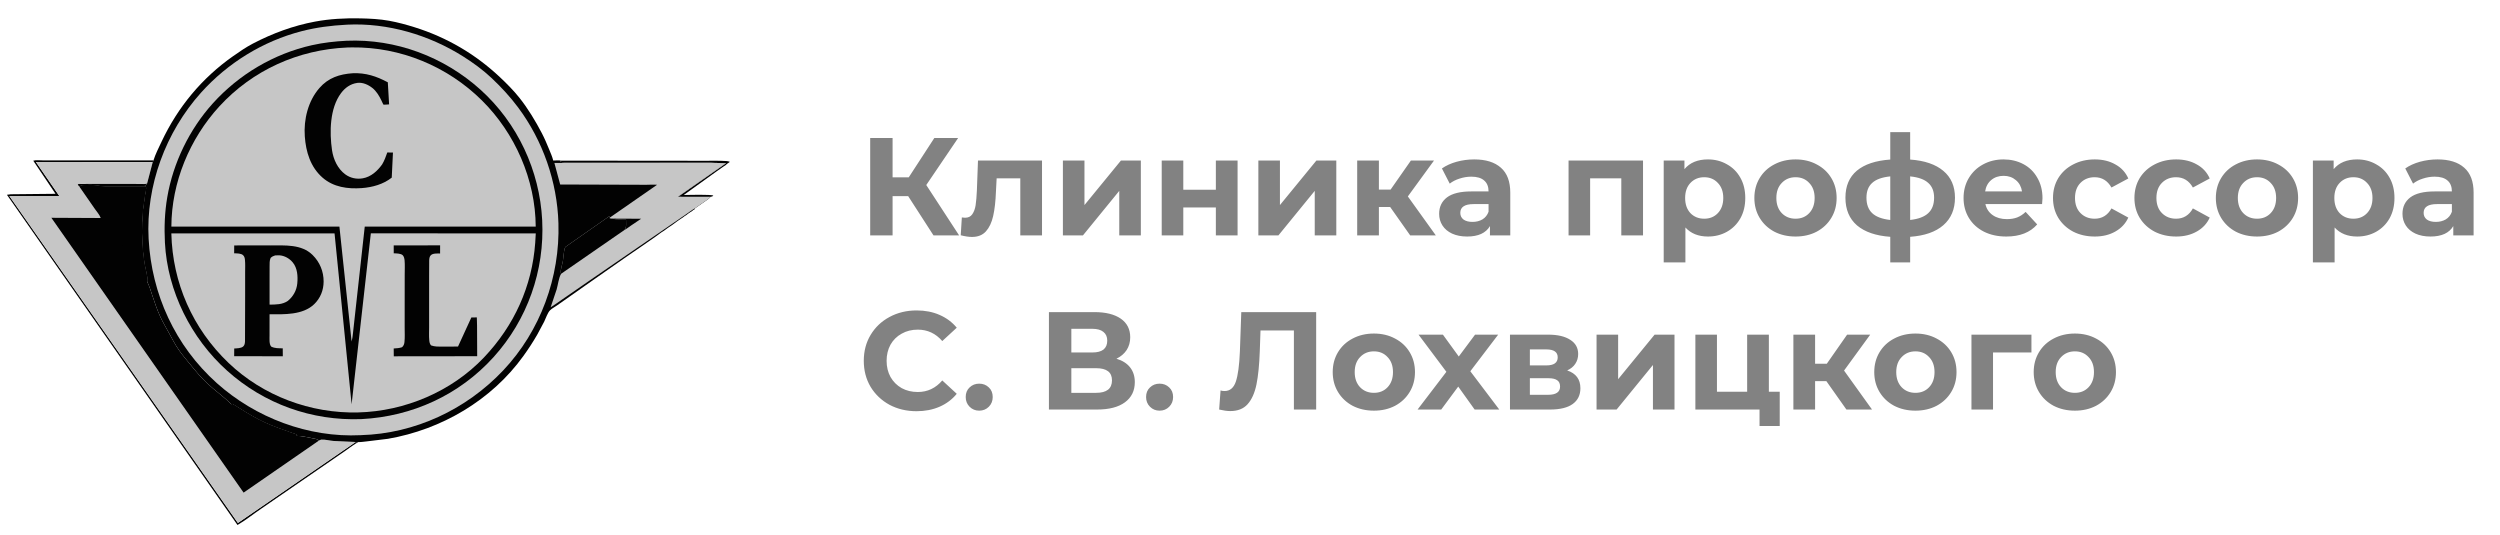
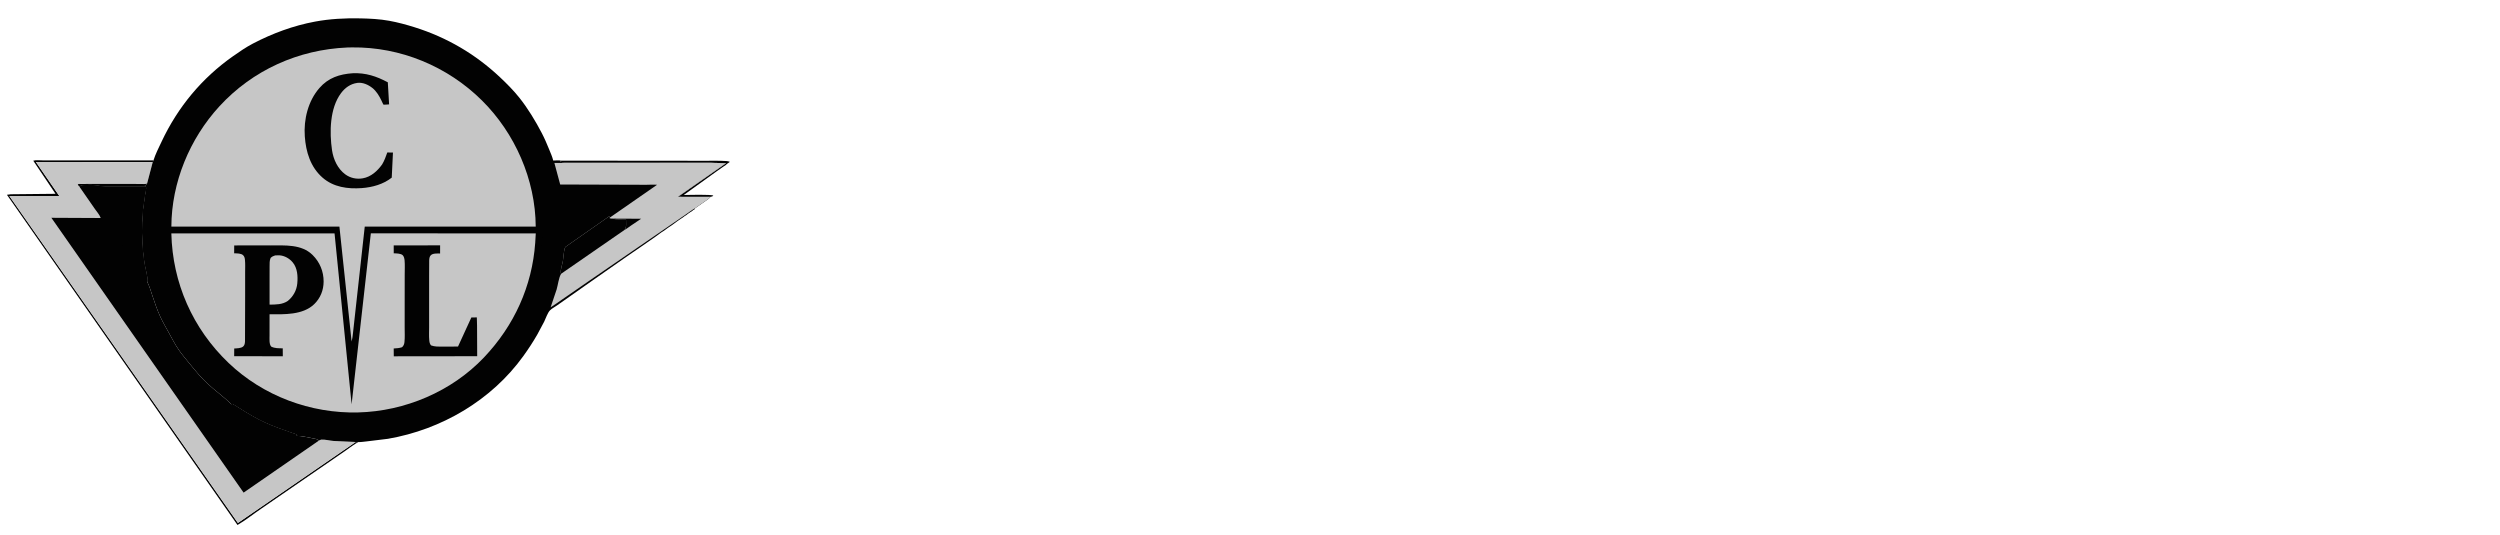
<svg xmlns="http://www.w3.org/2000/svg" width="201" height="43" viewBox="0 0 201 43" fill="none">
  <g clip-path="url(#clip0_274_337)">
    <path d="M45.091 12.916L53.741 12.924L56.657 12.927C57.236 12.928 57.825 12.911 58.404 12.948C58.504 12.955 58.591 12.973 58.684 13.014C58.628 13.058 58.574 13.097 58.513 13.132C58.468 13.158 58.441 13.179 58.407 13.217C58.333 13.298 58.231 13.345 58.141 13.407L57.561 13.815L54.975 15.676C55.31 15.672 57.179 15.621 57.351 15.727C57.307 15.795 57.197 15.807 57.12 15.829L54.503 15.825L58.38 13.119L57.341 13.095C57.051 13.035 56.691 13.075 56.39 13.074L54.251 13.069L45.866 13.057C45.671 13.055 45.187 13.107 45.049 12.967L45.091 12.916Z" fill="#020202" />
    <path d="M28.817 35.538C28.465 35.722 28.134 35.986 27.809 36.214L26.346 37.223L20.999 40.901C20.366 41.329 19.753 41.827 19.094 42.209L0.557 15.661C0.665 15.658 0.762 15.622 0.868 15.618L4.462 15.582L2.674 12.921C2.873 12.853 3.231 12.895 3.448 12.895L5.323 12.895L12.338 12.899L12.28 13.032L2.89 13.025L4.769 15.756L0.755 15.759L19.127 42.044L28.538 35.573L28.817 35.538Z" fill="#020202" />
    <path d="M28.538 35.573L19.127 42.044L0.755 15.759L4.769 15.756L2.89 13.025L12.28 13.031L11.823 14.765L11.799 14.802C11.762 14.855 11.782 14.832 11.73 14.868L11.635 14.938L11.725 14.996L8.488 14.999C7.993 14.981 7.544 14.827 7.036 14.874C6.858 14.89 6.692 14.865 6.521 14.931C6.457 14.953 6.428 14.958 6.378 15.004L7.613 16.784C7.766 17.006 8.01 17.279 8.093 17.527L4.123 17.507L19.584 39.612L25.635 35.43C25.698 35.394 25.77 35.35 25.844 35.345C26.141 35.327 26.497 35.426 26.798 35.452L28.512 35.532L28.538 35.573Z" fill="#C6C6C6" />
    <path d="M11.823 14.765L11.799 14.802C11.762 14.855 11.782 14.833 11.73 14.868L11.635 14.938L11.725 14.996L8.487 14.999C7.993 14.982 7.544 14.828 7.036 14.874C6.858 14.89 6.692 14.865 6.521 14.931C6.457 14.953 6.428 14.958 6.378 15.004L6.375 15.004L6.255 14.846C6.271 14.83 6.281 14.804 6.303 14.798C6.354 14.781 6.478 14.795 6.536 14.794L7.249 14.788L10.574 14.789L11.339 14.793C11.497 14.794 11.672 14.813 11.823 14.765Z" fill="#020202" />
    <path d="M6.521 14.931C6.692 14.865 6.858 14.89 7.036 14.874C7.544 14.827 7.993 14.981 8.487 14.999L11.725 14.996C11.786 15.157 11.694 15.455 11.666 15.627L11.5 16.81L11.426 17.872C11.386 18.946 11.447 20.04 11.603 21.104C11.675 21.593 11.854 22.132 11.865 22.619L11.839 22.662C12.021 23.02 12.13 23.407 12.257 23.787C12.45 24.366 12.639 24.927 12.896 25.481C13.097 25.913 13.337 26.319 13.565 26.736C13.83 27.222 14.079 27.706 14.396 28.162C14.67 28.557 14.984 28.915 15.286 29.287C15.732 29.839 16.161 30.355 16.683 30.842C17.305 31.422 17.999 31.897 18.599 32.506L18.694 32.477C19.384 32.91 20.059 33.348 20.782 33.725C21.488 34.093 22.257 34.383 23.009 34.641C23.29 34.737 23.564 34.854 23.851 34.933L23.871 34.978L23.806 35.044C24.247 35.041 24.655 35.144 25.083 35.231C25.23 35.261 25.47 35.285 25.588 35.375C25.609 35.39 25.621 35.41 25.635 35.43L19.584 39.612L4.123 17.507L8.093 17.527C8.01 17.279 7.766 17.006 7.613 16.784L6.378 15.004C6.428 14.958 6.457 14.953 6.521 14.931Z" fill="#020202" />
    <path d="M18.599 32.506L18.694 32.477C19.384 32.909 20.059 33.348 20.782 33.725C21.488 34.093 22.257 34.383 23.009 34.641C23.29 34.737 23.564 34.854 23.851 34.933L23.871 34.978L23.806 35.044L21.474 36.654C21.403 36.623 21.308 36.456 21.258 36.388L20.537 35.33L18.599 32.506Z" fill="#020202" />
    <path d="M6.521 14.931C6.692 14.865 6.858 14.89 7.036 14.874C7.544 14.827 7.992 14.981 8.487 14.999L11.725 14.996C11.786 15.157 11.694 15.455 11.666 15.627L11.5 16.81L11.426 17.872C11.386 18.946 11.447 20.04 11.603 21.104C11.675 21.593 11.854 22.132 11.865 22.619L11.839 22.662L6.521 14.931Z" fill="#020202" />
    <path d="M12.338 12.899C12.498 12.388 12.758 11.885 12.986 11.399C14.295 8.614 16.223 6.284 18.742 4.514C19.257 4.153 19.767 3.8 20.325 3.508C21.898 2.685 23.585 2.061 25.332 1.736C26.518 1.515 27.776 1.449 28.98 1.477C29.751 1.494 30.529 1.532 31.288 1.67C31.969 1.794 32.683 1.987 33.342 2.194C35.934 3.008 38.232 4.356 40.21 6.22C40.75 6.729 41.291 7.272 41.755 7.854C42.441 8.714 43.054 9.73 43.563 10.705C43.783 11.127 43.969 11.566 44.149 12.006C44.269 12.299 44.404 12.6 44.48 12.908C44.61 12.909 44.99 12.87 45.091 12.916L45.05 12.967C45.187 13.107 45.672 13.055 45.866 13.057L54.251 13.069L56.39 13.074C56.691 13.075 57.051 13.035 57.342 13.095L58.381 13.119L54.503 15.825L57.12 15.829C57.016 15.973 56.849 16.071 56.707 16.172L55.898 16.734C55.88 16.762 55.841 16.839 55.817 16.855C55.769 16.888 55.755 16.863 55.707 16.916C55.644 16.986 55.587 17.008 55.509 17.05L55.462 17.087L55.431 17.107C55.342 17.162 55.257 17.224 55.178 17.294C55.135 17.331 55.115 17.331 55.069 17.356L55.005 17.407C54.917 17.477 54.831 17.538 54.733 17.593C54.619 17.657 54.531 17.75 54.413 17.815L54.344 17.87C54.135 18.037 53.907 18.182 53.684 18.33C53.563 18.41 53.455 18.516 53.329 18.587C53.109 18.71 52.914 18.891 52.703 19.028L51.619 19.782L50.333 20.665L47.574 22.595L44.782 24.558C44.603 24.692 44.386 24.787 44.225 24.946C44.024 25.146 43.88 25.604 43.751 25.863L43.197 26.899C42.853 27.5 42.472 28.079 42.067 28.64C39.502 32.195 35.477 34.54 31.192 35.28L29.494 35.487C29.283 35.506 29.034 35.551 28.825 35.541L28.817 35.537L28.538 35.573L28.512 35.532L26.798 35.452C26.497 35.426 26.141 35.328 25.843 35.345C25.77 35.35 25.698 35.394 25.635 35.43C25.621 35.41 25.609 35.39 25.588 35.375C25.47 35.285 25.23 35.261 25.083 35.231C24.655 35.145 24.247 35.041 23.806 35.045L23.871 34.978L23.851 34.933C23.564 34.854 23.29 34.737 23.009 34.641C22.257 34.383 21.488 34.094 20.782 33.726C20.059 33.348 19.384 32.91 18.694 32.477L18.599 32.507C17.999 31.898 17.305 31.422 16.683 30.842C16.161 30.355 15.732 29.839 15.286 29.288C14.984 28.915 14.67 28.557 14.396 28.162C14.079 27.706 13.83 27.222 13.565 26.736C13.337 26.319 13.097 25.913 12.896 25.481C12.639 24.927 12.45 24.366 12.257 23.788C12.13 23.407 12.021 23.02 11.839 22.662L11.865 22.619C11.854 22.132 11.675 21.593 11.603 21.104C11.447 20.04 11.386 18.947 11.426 17.872L11.5 16.81L11.666 15.627C11.694 15.455 11.786 15.157 11.725 14.996L11.635 14.938L11.73 14.868C11.782 14.832 11.762 14.855 11.799 14.802L11.823 14.765L12.28 13.031L12.338 12.899Z" fill="#020202" />
    <path d="M51.958 14.858C52.239 14.855 52.549 14.828 52.828 14.857L49.068 17.469C49.004 17.44 49.015 17.443 48.984 17.387L52.384 14.998C51.836 14.926 51.236 14.963 50.681 14.967C50.609 14.946 50.496 14.962 50.42 14.962L49.731 14.966L46.399 14.962L45.57 14.959C45.415 14.958 45.246 14.972 45.095 14.936L45.089 14.879L51.958 14.858Z" fill="#020202" />
    <path d="M50.681 14.967C51.236 14.963 51.836 14.926 52.384 14.998L48.984 17.387L45.478 19.84L45.417 19.797C45.371 19.133 45.452 18.457 45.421 17.789C45.394 17.2 45.347 16.596 45.26 16.012L45.084 14.999L49.308 15.004L50.237 14.997C50.366 14.995 50.53 15.012 50.652 14.978L50.681 14.967Z" fill="#020202" />
    <path d="M51.957 14.857L45.039 14.834L44.573 13.101L57.341 13.095L58.38 13.118L54.502 15.825L57.119 15.829C57.016 15.973 56.849 16.071 56.706 16.172L55.898 16.734C55.625 16.882 55.387 17.074 55.13 17.247L53.2 18.574L47.438 22.531L45.189 24.084C44.885 24.29 44.585 24.519 44.27 24.708L44.753 23.272C44.862 22.903 44.919 22.338 45.111 22.013C45.097 21.988 45.094 21.985 45.088 21.952C45.044 21.7 45.214 21.246 45.257 20.986C45.311 20.658 45.316 20.264 45.411 19.951C45.425 19.904 45.449 19.877 45.478 19.84L48.983 17.387C49.015 17.442 49.004 17.44 49.067 17.469L52.828 14.857C52.549 14.828 52.239 14.855 51.957 14.857Z" fill="#C6C6C6" />
    <path d="M49.31 17.577L51.548 17.587L50.709 18.152C50.551 18.263 50.391 18.393 50.22 18.481C50.365 18.261 50.342 18.09 50.337 17.836C50.337 17.809 50.341 17.639 50.333 17.627C50.325 17.617 50.308 17.627 50.295 17.627C50.122 17.625 49.404 17.667 49.31 17.577Z" fill="#020202" />
    <path d="M45.478 19.84L48.984 17.387C49.015 17.443 49.004 17.44 49.068 17.469L48.997 17.525C49.056 17.589 49.221 17.572 49.31 17.578C49.403 17.667 50.121 17.625 50.295 17.627C50.307 17.627 50.325 17.617 50.332 17.627C50.341 17.639 50.337 17.809 50.337 17.836C50.342 18.09 50.364 18.261 50.219 18.481L45.111 22.014C45.097 21.988 45.094 21.985 45.088 21.952C45.045 21.7 45.215 21.246 45.257 20.986C45.311 20.658 45.316 20.265 45.411 19.951C45.425 19.905 45.449 19.877 45.478 19.84Z" fill="#020202" />
-     <path d="M27.854 1.987L27.92 1.982C31.174 1.826 34.491 2.807 37.232 4.535C38.032 5.039 38.818 5.612 39.508 6.26C40.292 6.998 41.022 7.785 41.666 8.651C43.653 11.323 44.799 14.616 44.898 17.946C45.028 22.285 43.455 26.602 40.469 29.768C37.493 32.924 33.366 34.863 29.019 34.986L28.989 34.988C24.793 35.199 20.542 33.59 17.424 30.795C14.083 27.798 12.189 23.663 11.949 19.203C11.719 14.927 13.322 10.612 16.169 7.442C18.312 5.056 21.152 3.307 24.258 2.506C25.445 2.2 26.632 2.051 27.854 1.987Z" fill="#C6C6C6" />
    <path d="M27.866 3.276C31.825 3.109 35.7 4.566 38.634 7.214C41.608 9.898 43.387 13.707 43.592 17.703C43.799 21.757 42.401 25.708 39.678 28.718C36.926 31.759 33.136 33.488 29.061 33.696C25.071 33.849 21.239 32.476 18.262 29.806C15.368 27.211 13.464 23.419 13.26 19.515C13.196 18.291 13.241 17.058 13.449 15.848C13.923 13.084 15.232 10.395 17.108 8.315C19.213 5.982 22.011 4.325 25.074 3.635C25.996 3.427 26.924 3.325 27.866 3.276Z" fill="#020202" />
    <path d="M13.776 18.763L26.898 18.765L28.269 32.504L29.815 18.761L43.076 18.765L43.032 19.518C42.781 23.029 41.333 26.185 38.918 28.732C36.315 31.477 32.556 33.066 28.794 33.16C24.969 33.255 21.151 31.832 18.374 29.177C15.493 26.422 13.869 22.749 13.776 18.763Z" fill="#C6C6C6" />
    <path d="M31.654 19.729L35.385 19.727L35.384 20.382C35.167 20.382 34.815 20.353 34.644 20.514C34.531 20.62 34.514 20.785 34.507 20.931L34.501 22.21V24.625L34.501 26.345C34.501 26.671 34.481 27.013 34.512 27.337C34.527 27.498 34.545 27.646 34.656 27.77C34.96 27.884 35.277 27.868 35.596 27.869L36.824 27.862L37.897 25.525L38.337 25.52L38.355 26.184L38.366 28.639L31.66 28.647L31.653 28.018C31.883 28.003 32.102 27.993 32.321 27.918C32.445 27.814 32.501 27.671 32.518 27.512C32.559 27.13 32.535 26.723 32.535 26.339L32.536 24.2L32.538 22.062C32.538 21.694 32.562 21.304 32.529 20.938C32.516 20.802 32.483 20.632 32.387 20.53C32.237 20.368 31.862 20.376 31.656 20.366L31.654 19.729Z" fill="#020202" />
    <path d="M19.626 19.73L21.757 19.733C22.901 19.734 24.245 19.622 25.13 20.499C25.713 21.076 26.022 21.822 26.019 22.64C26.016 23.333 25.761 23.972 25.26 24.456C24.355 25.333 22.844 25.278 21.672 25.265L21.671 26.972C21.674 27.232 21.626 27.655 21.801 27.863C22.091 28.017 22.413 27.998 22.733 28.006L22.738 28.645L18.827 28.636L18.831 28.02C19.044 28.005 19.379 28.005 19.547 27.862C19.672 27.756 19.691 27.596 19.699 27.442L19.709 23.584L19.708 21.894C19.708 21.56 19.727 21.205 19.692 20.873C19.677 20.74 19.65 20.626 19.553 20.527C19.387 20.357 19.05 20.378 18.826 20.365L18.83 19.734L19.626 19.73Z" fill="#020202" />
    <path d="M22.124 20.534L22.467 20.527C22.884 20.558 23.27 20.779 23.536 21.097C23.915 21.551 23.955 22.21 23.903 22.778C23.851 23.347 23.577 23.838 23.138 24.196C22.695 24.494 22.186 24.484 21.673 24.492L21.673 22.315L21.675 21.42C21.676 21.192 21.664 20.952 21.758 20.738C21.871 20.624 21.977 20.585 22.124 20.534Z" fill="#C6C6C6" />
    <path d="M27.924 3.819L28.307 3.811C32.199 3.767 35.966 5.328 38.735 8.063C41.405 10.7 43.054 14.449 43.072 18.219L29.326 18.221L28.378 26.795C28.358 27.025 28.327 27.238 28.269 27.462L27.289 18.218L13.778 18.221C13.791 14.668 15.249 11.149 17.643 8.545C20.32 5.633 23.991 3.986 27.924 3.819Z" fill="#C6C6C6" />
    <path d="M28.357 5.888C29.409 5.846 30.26 6.126 31.18 6.618L31.284 8.392C31.184 8.392 30.896 8.434 30.819 8.406C30.817 8.405 30.675 8.099 30.665 8.077C30.488 7.709 30.262 7.329 29.938 7.072C29.606 6.809 29.16 6.606 28.729 6.665C28.174 6.741 27.742 7.054 27.413 7.496C26.509 8.71 26.485 10.635 26.695 12.077C26.803 12.814 27.149 13.572 27.762 14.02C28.17 14.318 28.668 14.423 29.165 14.337C29.832 14.221 30.343 13.749 30.724 13.218C30.905 12.913 31.023 12.593 31.138 12.26L31.594 12.263L31.496 14.281C30.82 14.818 29.937 15.061 29.087 15.123C27.958 15.204 26.814 15.052 25.932 14.281C24.96 13.43 24.596 12.216 24.506 10.968C24.407 9.602 24.77 8.12 25.681 7.077C26.403 6.25 27.296 5.963 28.357 5.888Z" fill="#020202" />
  </g>
-   <path d="M73.018 15.771H71.764V18.927H69.963V11.093H71.764V14.26H73.062L75.121 11.093H77.035L74.472 14.876L77.114 18.927H75.054L73.018 15.771ZM83.778 12.906V18.927H82.032V14.339H80.13L80.074 15.402C80.044 16.193 79.969 16.849 79.85 17.371C79.731 17.894 79.537 18.304 79.268 18.602C78.999 18.901 78.626 19.05 78.149 19.05C77.895 19.05 77.593 19.005 77.242 18.916L77.332 17.483C77.451 17.498 77.537 17.506 77.589 17.506C77.85 17.506 78.044 17.413 78.171 17.226C78.306 17.032 78.395 16.79 78.44 16.498C78.485 16.2 78.518 15.808 78.541 15.323L78.63 12.906H83.778ZM85.457 12.906H87.191V16.487L90.124 12.906H91.724V18.927H89.989V15.346L87.068 18.927H85.457V12.906ZM93.402 12.906H95.137V15.256H97.755V12.906H99.501V18.927H97.755V16.678H95.137V18.927H93.402V12.906ZM101.172 12.906H102.907V16.487L105.839 12.906H107.439V18.927H105.705V15.346L102.784 18.927H101.172V12.906ZM111.77 16.644H110.863V18.927H109.118V12.906H110.863V15.245H111.803L113.437 12.906H115.295L113.191 15.793L115.441 18.927H113.381L111.77 16.644ZM118.527 12.817C119.46 12.817 120.176 13.04 120.676 13.488C121.176 13.928 121.426 14.596 121.426 15.491V18.927H119.792V18.177C119.464 18.737 118.852 19.017 117.957 19.017C117.494 19.017 117.091 18.938 116.748 18.782C116.412 18.625 116.155 18.409 115.976 18.132C115.797 17.856 115.707 17.543 115.707 17.192C115.707 16.633 115.916 16.193 116.334 15.872C116.759 15.551 117.412 15.391 118.292 15.391H119.68C119.68 15.01 119.564 14.719 119.333 14.518C119.102 14.309 118.755 14.204 118.292 14.204C117.972 14.204 117.655 14.257 117.341 14.361C117.035 14.458 116.774 14.592 116.558 14.764L115.931 13.544C116.259 13.313 116.651 13.134 117.106 13.007C117.569 12.88 118.042 12.817 118.527 12.817ZM118.393 17.841C118.692 17.841 118.956 17.774 119.188 17.64C119.419 17.498 119.583 17.293 119.68 17.024V16.409H118.483C117.766 16.409 117.408 16.644 117.408 17.114C117.408 17.338 117.494 17.517 117.666 17.651C117.845 17.778 118.087 17.841 118.393 17.841ZM132.099 12.906V18.927H130.353V14.339H127.846V18.927H126.112V12.906H132.099ZM137.32 12.817C137.88 12.817 138.387 12.947 138.842 13.208C139.305 13.462 139.667 13.824 139.928 14.294C140.189 14.757 140.32 15.297 140.32 15.917C140.32 16.536 140.189 17.081 139.928 17.55C139.667 18.013 139.305 18.375 138.842 18.636C138.387 18.89 137.88 19.017 137.32 19.017C136.552 19.017 135.948 18.774 135.507 18.289V21.098H133.762V12.906H135.429V13.6C135.862 13.078 136.492 12.817 137.32 12.817ZM137.018 17.584C137.466 17.584 137.832 17.435 138.115 17.136C138.406 16.831 138.551 16.424 138.551 15.917C138.551 15.409 138.406 15.006 138.115 14.708C137.832 14.402 137.466 14.249 137.018 14.249C136.571 14.249 136.201 14.402 135.91 14.708C135.627 15.006 135.485 15.409 135.485 15.917C135.485 16.424 135.627 16.831 135.91 17.136C136.201 17.435 136.571 17.584 137.018 17.584ZM144.363 19.017C143.729 19.017 143.158 18.886 142.651 18.625C142.151 18.356 141.76 17.987 141.476 17.517C141.193 17.047 141.051 16.514 141.051 15.917C141.051 15.32 141.193 14.786 141.476 14.316C141.76 13.846 142.151 13.481 142.651 13.22C143.158 12.951 143.729 12.817 144.363 12.817C144.998 12.817 145.565 12.951 146.064 13.22C146.564 13.481 146.956 13.846 147.239 14.316C147.523 14.786 147.665 15.32 147.665 15.917C147.665 16.514 147.523 17.047 147.239 17.517C146.956 17.987 146.564 18.356 146.064 18.625C145.565 18.886 144.998 19.017 144.363 19.017ZM144.363 17.584C144.811 17.584 145.177 17.435 145.46 17.136C145.751 16.831 145.897 16.424 145.897 15.917C145.897 15.409 145.751 15.006 145.46 14.708C145.177 14.402 144.811 14.249 144.363 14.249C143.916 14.249 143.546 14.402 143.255 14.708C142.964 15.006 142.819 15.409 142.819 15.917C142.819 16.424 142.964 16.831 143.255 17.136C143.546 17.435 143.916 17.584 144.363 17.584ZM157.18 15.894C157.18 16.827 156.867 17.565 156.24 18.11C155.621 18.647 154.733 18.957 153.577 19.039V21.098H151.977V19.039C150.82 18.957 149.929 18.651 149.302 18.121C148.683 17.584 148.373 16.842 148.373 15.894C148.373 14.962 148.679 14.238 149.291 13.723C149.91 13.208 150.805 12.91 151.977 12.828V10.623H153.577V12.828C154.733 12.91 155.621 13.212 156.24 13.734C156.867 14.257 157.18 14.977 157.18 15.894ZM150.063 15.894C150.063 16.431 150.216 16.846 150.522 17.136C150.828 17.427 151.313 17.61 151.977 17.685V14.182C151.313 14.249 150.828 14.425 150.522 14.708C150.216 14.984 150.063 15.379 150.063 15.894ZM153.577 17.685C154.241 17.61 154.726 17.427 155.032 17.136C155.345 16.846 155.502 16.431 155.502 15.894C155.502 15.379 155.345 14.984 155.032 14.708C154.726 14.425 154.241 14.249 153.577 14.182V17.685ZM164.216 15.939C164.216 15.961 164.204 16.118 164.182 16.409H159.627C159.709 16.782 159.903 17.077 160.209 17.293C160.515 17.509 160.896 17.618 161.351 17.618C161.664 17.618 161.94 17.573 162.179 17.483C162.425 17.386 162.653 17.237 162.861 17.036L163.79 18.043C163.223 18.692 162.395 19.017 161.306 19.017C160.627 19.017 160.026 18.886 159.504 18.625C158.982 18.356 158.579 17.987 158.295 17.517C158.012 17.047 157.87 16.514 157.87 15.917C157.87 15.327 158.008 14.797 158.284 14.328C158.568 13.85 158.952 13.481 159.437 13.22C159.929 12.951 160.478 12.817 161.082 12.817C161.671 12.817 162.205 12.944 162.682 13.197C163.16 13.451 163.533 13.816 163.801 14.294C164.077 14.764 164.216 15.312 164.216 15.939ZM161.093 14.137C160.698 14.137 160.366 14.249 160.097 14.473C159.829 14.697 159.664 15.003 159.605 15.391H162.57C162.511 15.01 162.347 14.708 162.078 14.484C161.809 14.253 161.481 14.137 161.093 14.137ZM168.419 19.017C167.777 19.017 167.199 18.886 166.684 18.625C166.177 18.356 165.778 17.987 165.487 17.517C165.203 17.047 165.061 16.514 165.061 15.917C165.061 15.32 165.203 14.786 165.487 14.316C165.778 13.846 166.177 13.481 166.684 13.22C167.199 12.951 167.777 12.817 168.419 12.817C169.053 12.817 169.605 12.951 170.075 13.22C170.552 13.481 170.899 13.857 171.116 14.35L169.762 15.077C169.448 14.525 168.997 14.249 168.407 14.249C167.952 14.249 167.576 14.398 167.277 14.697C166.979 14.995 166.83 15.402 166.83 15.917C166.83 16.431 166.979 16.838 167.277 17.136C167.576 17.435 167.952 17.584 168.407 17.584C169.004 17.584 169.456 17.308 169.762 16.756L171.116 17.494C170.899 17.972 170.552 18.345 170.075 18.614C169.605 18.882 169.053 19.017 168.419 19.017ZM174.965 19.017C174.323 19.017 173.745 18.886 173.23 18.625C172.723 18.356 172.324 17.987 172.033 17.517C171.749 17.047 171.608 16.514 171.608 15.917C171.608 15.32 171.749 14.786 172.033 14.316C172.324 13.846 172.723 13.481 173.23 13.22C173.745 12.951 174.323 12.817 174.965 12.817C175.599 12.817 176.151 12.951 176.621 13.22C177.099 13.481 177.446 13.857 177.662 14.35L176.308 15.077C175.995 14.525 175.543 14.249 174.954 14.249C174.499 14.249 174.122 14.398 173.823 14.697C173.525 14.995 173.376 15.402 173.376 15.917C173.376 16.431 173.525 16.838 173.823 17.136C174.122 17.435 174.499 17.584 174.954 17.584C175.551 17.584 176.002 17.308 176.308 16.756L177.662 17.494C177.446 17.972 177.099 18.345 176.621 18.614C176.151 18.882 175.599 19.017 174.965 19.017ZM181.467 19.017C180.832 19.017 180.262 18.886 179.754 18.625C179.254 18.356 178.863 17.987 178.579 17.517C178.296 17.047 178.154 16.514 178.154 15.917C178.154 15.32 178.296 14.786 178.579 14.316C178.863 13.846 179.254 13.481 179.754 13.22C180.262 12.951 180.832 12.817 181.467 12.817C182.101 12.817 182.668 12.951 183.168 13.22C183.667 13.481 184.059 13.846 184.343 14.316C184.626 14.786 184.768 15.32 184.768 15.917C184.768 16.514 184.626 17.047 184.343 17.517C184.059 17.987 183.667 18.356 183.168 18.625C182.668 18.886 182.101 19.017 181.467 19.017ZM181.467 17.584C181.914 17.584 182.28 17.435 182.563 17.136C182.854 16.831 183 16.424 183 15.917C183 15.409 182.854 15.006 182.563 14.708C182.28 14.402 181.914 14.249 181.467 14.249C181.019 14.249 180.65 14.402 180.359 14.708C180.068 15.006 179.922 15.409 179.922 15.917C179.922 16.424 180.068 16.831 180.359 17.136C180.65 17.435 181.019 17.584 181.467 17.584ZM189.516 12.817C190.076 12.817 190.583 12.947 191.038 13.208C191.501 13.462 191.863 13.824 192.124 14.294C192.385 14.757 192.515 15.297 192.515 15.917C192.515 16.536 192.385 17.081 192.124 17.55C191.863 18.013 191.501 18.375 191.038 18.636C190.583 18.89 190.076 19.017 189.516 19.017C188.748 19.017 188.143 18.774 187.703 18.289V21.098H185.957V12.906H187.625V13.6C188.058 13.078 188.688 12.817 189.516 12.817ZM189.214 17.584C189.662 17.584 190.027 17.435 190.311 17.136C190.602 16.831 190.747 16.424 190.747 15.917C190.747 15.409 190.602 15.006 190.311 14.708C190.027 14.402 189.662 14.249 189.214 14.249C188.766 14.249 188.397 14.402 188.106 14.708C187.823 15.006 187.681 15.409 187.681 15.917C187.681 16.424 187.823 16.831 188.106 17.136C188.397 17.435 188.766 17.584 189.214 17.584ZM195.98 12.817C196.912 12.817 197.628 13.04 198.128 13.488C198.628 13.928 198.878 14.596 198.878 15.491V18.927H197.244V18.177C196.916 18.737 196.304 19.017 195.409 19.017C194.946 19.017 194.543 18.938 194.2 18.782C193.864 18.625 193.607 18.409 193.428 18.132C193.249 17.856 193.159 17.543 193.159 17.192C193.159 16.633 193.368 16.193 193.786 15.872C194.211 15.551 194.864 15.391 195.745 15.391H197.132C197.132 15.01 197.017 14.719 196.785 14.518C196.554 14.309 196.207 14.204 195.745 14.204C195.424 14.204 195.107 14.257 194.793 14.361C194.487 14.458 194.226 14.592 194.01 14.764L193.383 13.544C193.712 13.313 194.103 13.134 194.558 13.007C195.021 12.88 195.495 12.817 195.98 12.817ZM195.845 17.841C196.144 17.841 196.409 17.774 196.64 17.64C196.871 17.498 197.035 17.293 197.132 17.024V16.409H195.935C195.219 16.409 194.86 16.644 194.86 17.114C194.86 17.338 194.946 17.517 195.118 17.651C195.297 17.778 195.539 17.841 195.845 17.841ZM73.689 33.061C72.891 33.061 72.167 32.89 71.518 32.547C70.876 32.196 70.369 31.715 69.996 31.103C69.63 30.484 69.448 29.786 69.448 29.01C69.448 28.234 69.63 27.54 69.996 26.929C70.369 26.309 70.876 25.828 71.518 25.485C72.167 25.134 72.894 24.959 73.7 24.959C74.379 24.959 74.991 25.078 75.536 25.317C76.088 25.556 76.55 25.899 76.923 26.347L75.759 27.421C75.23 26.809 74.573 26.503 73.79 26.503C73.305 26.503 72.872 26.611 72.492 26.828C72.111 27.037 71.813 27.331 71.596 27.712C71.388 28.093 71.283 28.525 71.283 29.01C71.283 29.495 71.388 29.928 71.596 30.308C71.813 30.689 72.111 30.987 72.492 31.204C72.872 31.413 73.305 31.517 73.79 31.517C74.573 31.517 75.23 31.207 75.759 30.588L76.923 31.662C76.55 32.117 76.088 32.464 75.536 32.703C74.984 32.942 74.368 33.061 73.689 33.061ZM78.728 33.017C78.423 33.017 78.165 32.912 77.956 32.703C77.747 32.494 77.643 32.233 77.643 31.92C77.643 31.599 77.747 31.342 77.956 31.148C78.165 30.946 78.423 30.846 78.728 30.846C79.034 30.846 79.292 30.946 79.501 31.148C79.71 31.342 79.814 31.599 79.814 31.92C79.814 32.233 79.71 32.494 79.501 32.703C79.292 32.912 79.034 33.017 78.728 33.017ZM89.762 28.842C90.24 28.984 90.605 29.215 90.859 29.536C91.112 29.857 91.239 30.252 91.239 30.722C91.239 31.416 90.974 31.957 90.445 32.345C89.922 32.733 89.173 32.927 88.195 32.927H84.334V25.093H87.983C88.893 25.093 89.602 25.269 90.109 25.619C90.616 25.97 90.87 26.47 90.87 27.119C90.87 27.507 90.773 27.85 90.579 28.148C90.385 28.439 90.113 28.671 89.762 28.842ZM86.136 28.339H87.826C88.221 28.339 88.52 28.26 88.721 28.104C88.923 27.939 89.023 27.701 89.023 27.387C89.023 27.081 88.919 26.846 88.71 26.682C88.509 26.518 88.214 26.436 87.826 26.436H86.136V28.339ZM88.128 31.584C88.979 31.584 89.404 31.248 89.404 30.577C89.404 29.928 88.979 29.603 88.128 29.603H86.136V31.584H88.128ZM93.231 33.017C92.925 33.017 92.668 32.912 92.459 32.703C92.25 32.494 92.145 32.233 92.145 31.92C92.145 31.599 92.25 31.342 92.459 31.148C92.668 30.946 92.925 30.846 93.231 30.846C93.537 30.846 93.794 30.946 94.003 31.148C94.212 31.342 94.317 31.599 94.317 31.92C94.317 32.233 94.212 32.494 94.003 32.703C93.794 32.912 93.537 33.017 93.231 33.017ZM105.82 25.093V32.927H104.029V26.57H101.344L101.288 28.204C101.25 29.316 101.161 30.219 101.019 30.913C100.877 31.599 100.639 32.129 100.303 32.502C99.975 32.867 99.512 33.05 98.915 33.05C98.669 33.05 98.371 33.009 98.02 32.927L98.132 31.394C98.229 31.424 98.337 31.439 98.456 31.439C98.889 31.439 99.191 31.185 99.363 30.678C99.534 30.163 99.642 29.361 99.687 28.271L99.799 25.093H105.82ZM110.462 33.017C109.828 33.017 109.257 32.886 108.75 32.625C108.25 32.356 107.859 31.987 107.575 31.517C107.292 31.047 107.15 30.514 107.15 29.917C107.15 29.32 107.292 28.786 107.575 28.316C107.859 27.846 108.25 27.481 108.75 27.22C109.257 26.951 109.828 26.817 110.462 26.817C111.097 26.817 111.664 26.951 112.163 27.22C112.663 27.481 113.055 27.846 113.338 28.316C113.622 28.786 113.764 29.32 113.764 29.917C113.764 30.514 113.622 31.047 113.338 31.517C113.055 31.987 112.663 32.356 112.163 32.625C111.664 32.886 111.097 33.017 110.462 33.017ZM110.462 31.584C110.91 31.584 111.276 31.435 111.559 31.136C111.85 30.831 111.996 30.424 111.996 29.917C111.996 29.409 111.85 29.006 111.559 28.708C111.276 28.402 110.91 28.249 110.462 28.249C110.015 28.249 109.645 28.402 109.354 28.708C109.063 29.006 108.918 29.409 108.918 29.917C108.918 30.424 109.063 30.831 109.354 31.136C109.645 31.435 110.015 31.584 110.462 31.584ZM118.561 32.927L117.241 31.081L115.875 32.927H113.973L116.289 29.894L114.051 26.906H116.01L117.285 28.663L118.595 26.906H120.453L118.214 29.849L120.542 32.927H118.561ZM126.001 29.782C126.71 30.021 127.064 30.498 127.064 31.215C127.064 31.759 126.859 32.181 126.449 32.479C126.038 32.778 125.427 32.927 124.613 32.927H121.402V26.906H124.479C125.233 26.906 125.822 27.044 126.247 27.32C126.673 27.589 126.885 27.969 126.885 28.462C126.885 28.76 126.807 29.025 126.65 29.256C126.501 29.48 126.285 29.655 126.001 29.782ZM123.002 29.379H124.322C124.934 29.379 125.24 29.163 125.24 28.73C125.24 28.305 124.934 28.093 124.322 28.093H123.002V29.379ZM124.468 31.741C125.109 31.741 125.43 31.521 125.43 31.081C125.43 30.849 125.356 30.681 125.206 30.577C125.057 30.465 124.822 30.409 124.501 30.409H123.002V31.741H124.468ZM128.363 26.906H130.098V30.487L133.03 26.906H134.63V32.927H132.896V29.346L129.975 32.927H128.363V26.906ZM143.09 31.494V34.248H141.467V32.927H136.308V26.906H138.043V31.494H140.471V26.906H142.217V31.494H143.09ZM146.84 30.644H145.934V32.927H144.188V26.906H145.934V29.245H146.874L148.508 26.906H150.365L148.262 29.794L150.511 32.927H148.452L146.84 30.644ZM154.003 33.017C153.368 33.017 152.798 32.886 152.29 32.625C151.79 32.356 151.399 31.987 151.115 31.517C150.832 31.047 150.69 30.514 150.69 29.917C150.69 29.32 150.832 28.786 151.115 28.316C151.399 27.846 151.79 27.481 152.29 27.22C152.798 26.951 153.368 26.817 154.003 26.817C154.637 26.817 155.204 26.951 155.704 27.22C156.203 27.481 156.595 27.846 156.879 28.316C157.162 28.786 157.304 29.32 157.304 29.917C157.304 30.514 157.162 31.047 156.879 31.517C156.595 31.987 156.203 32.356 155.704 32.625C155.204 32.886 154.637 33.017 154.003 33.017ZM154.003 31.584C154.45 31.584 154.816 31.435 155.099 31.136C155.39 30.831 155.536 30.424 155.536 29.917C155.536 29.409 155.39 29.006 155.099 28.708C154.816 28.402 154.45 28.249 154.003 28.249C153.555 28.249 153.186 28.402 152.895 28.708C152.604 29.006 152.458 29.409 152.458 29.917C152.458 30.424 152.604 30.831 152.895 31.136C153.186 31.435 153.555 31.584 154.003 31.584ZM163.328 28.339H160.239V32.927H158.505V26.906H163.328V28.339ZM166.822 33.017C166.188 33.017 165.617 32.886 165.11 32.625C164.61 32.356 164.218 31.987 163.935 31.517C163.651 31.047 163.509 30.514 163.509 29.917C163.509 29.32 163.651 28.786 163.935 28.316C164.218 27.846 164.61 27.481 165.11 27.22C165.617 26.951 166.188 26.817 166.822 26.817C167.456 26.817 168.023 26.951 168.523 27.22C169.023 27.481 169.415 27.846 169.698 28.316C169.982 28.786 170.123 29.32 170.123 29.917C170.123 30.514 169.982 31.047 169.698 31.517C169.415 31.987 169.023 32.356 168.523 32.625C168.023 32.886 167.456 33.017 166.822 33.017ZM166.822 31.584C167.27 31.584 167.635 31.435 167.919 31.136C168.21 30.831 168.355 30.424 168.355 29.917C168.355 29.409 168.21 29.006 167.919 28.708C167.635 28.402 167.27 28.249 166.822 28.249C166.374 28.249 166.005 28.402 165.714 28.708C165.423 29.006 165.278 29.409 165.278 29.917C165.278 30.424 165.423 30.831 165.714 31.136C166.005 31.435 166.374 31.584 166.822 31.584Z" fill="#828282" />
  <defs>
    <clipPath id="clip0_274_337">
      <rect width="59.686" height="42.899" fill="white" />
    </clipPath>
  </defs>
</svg>